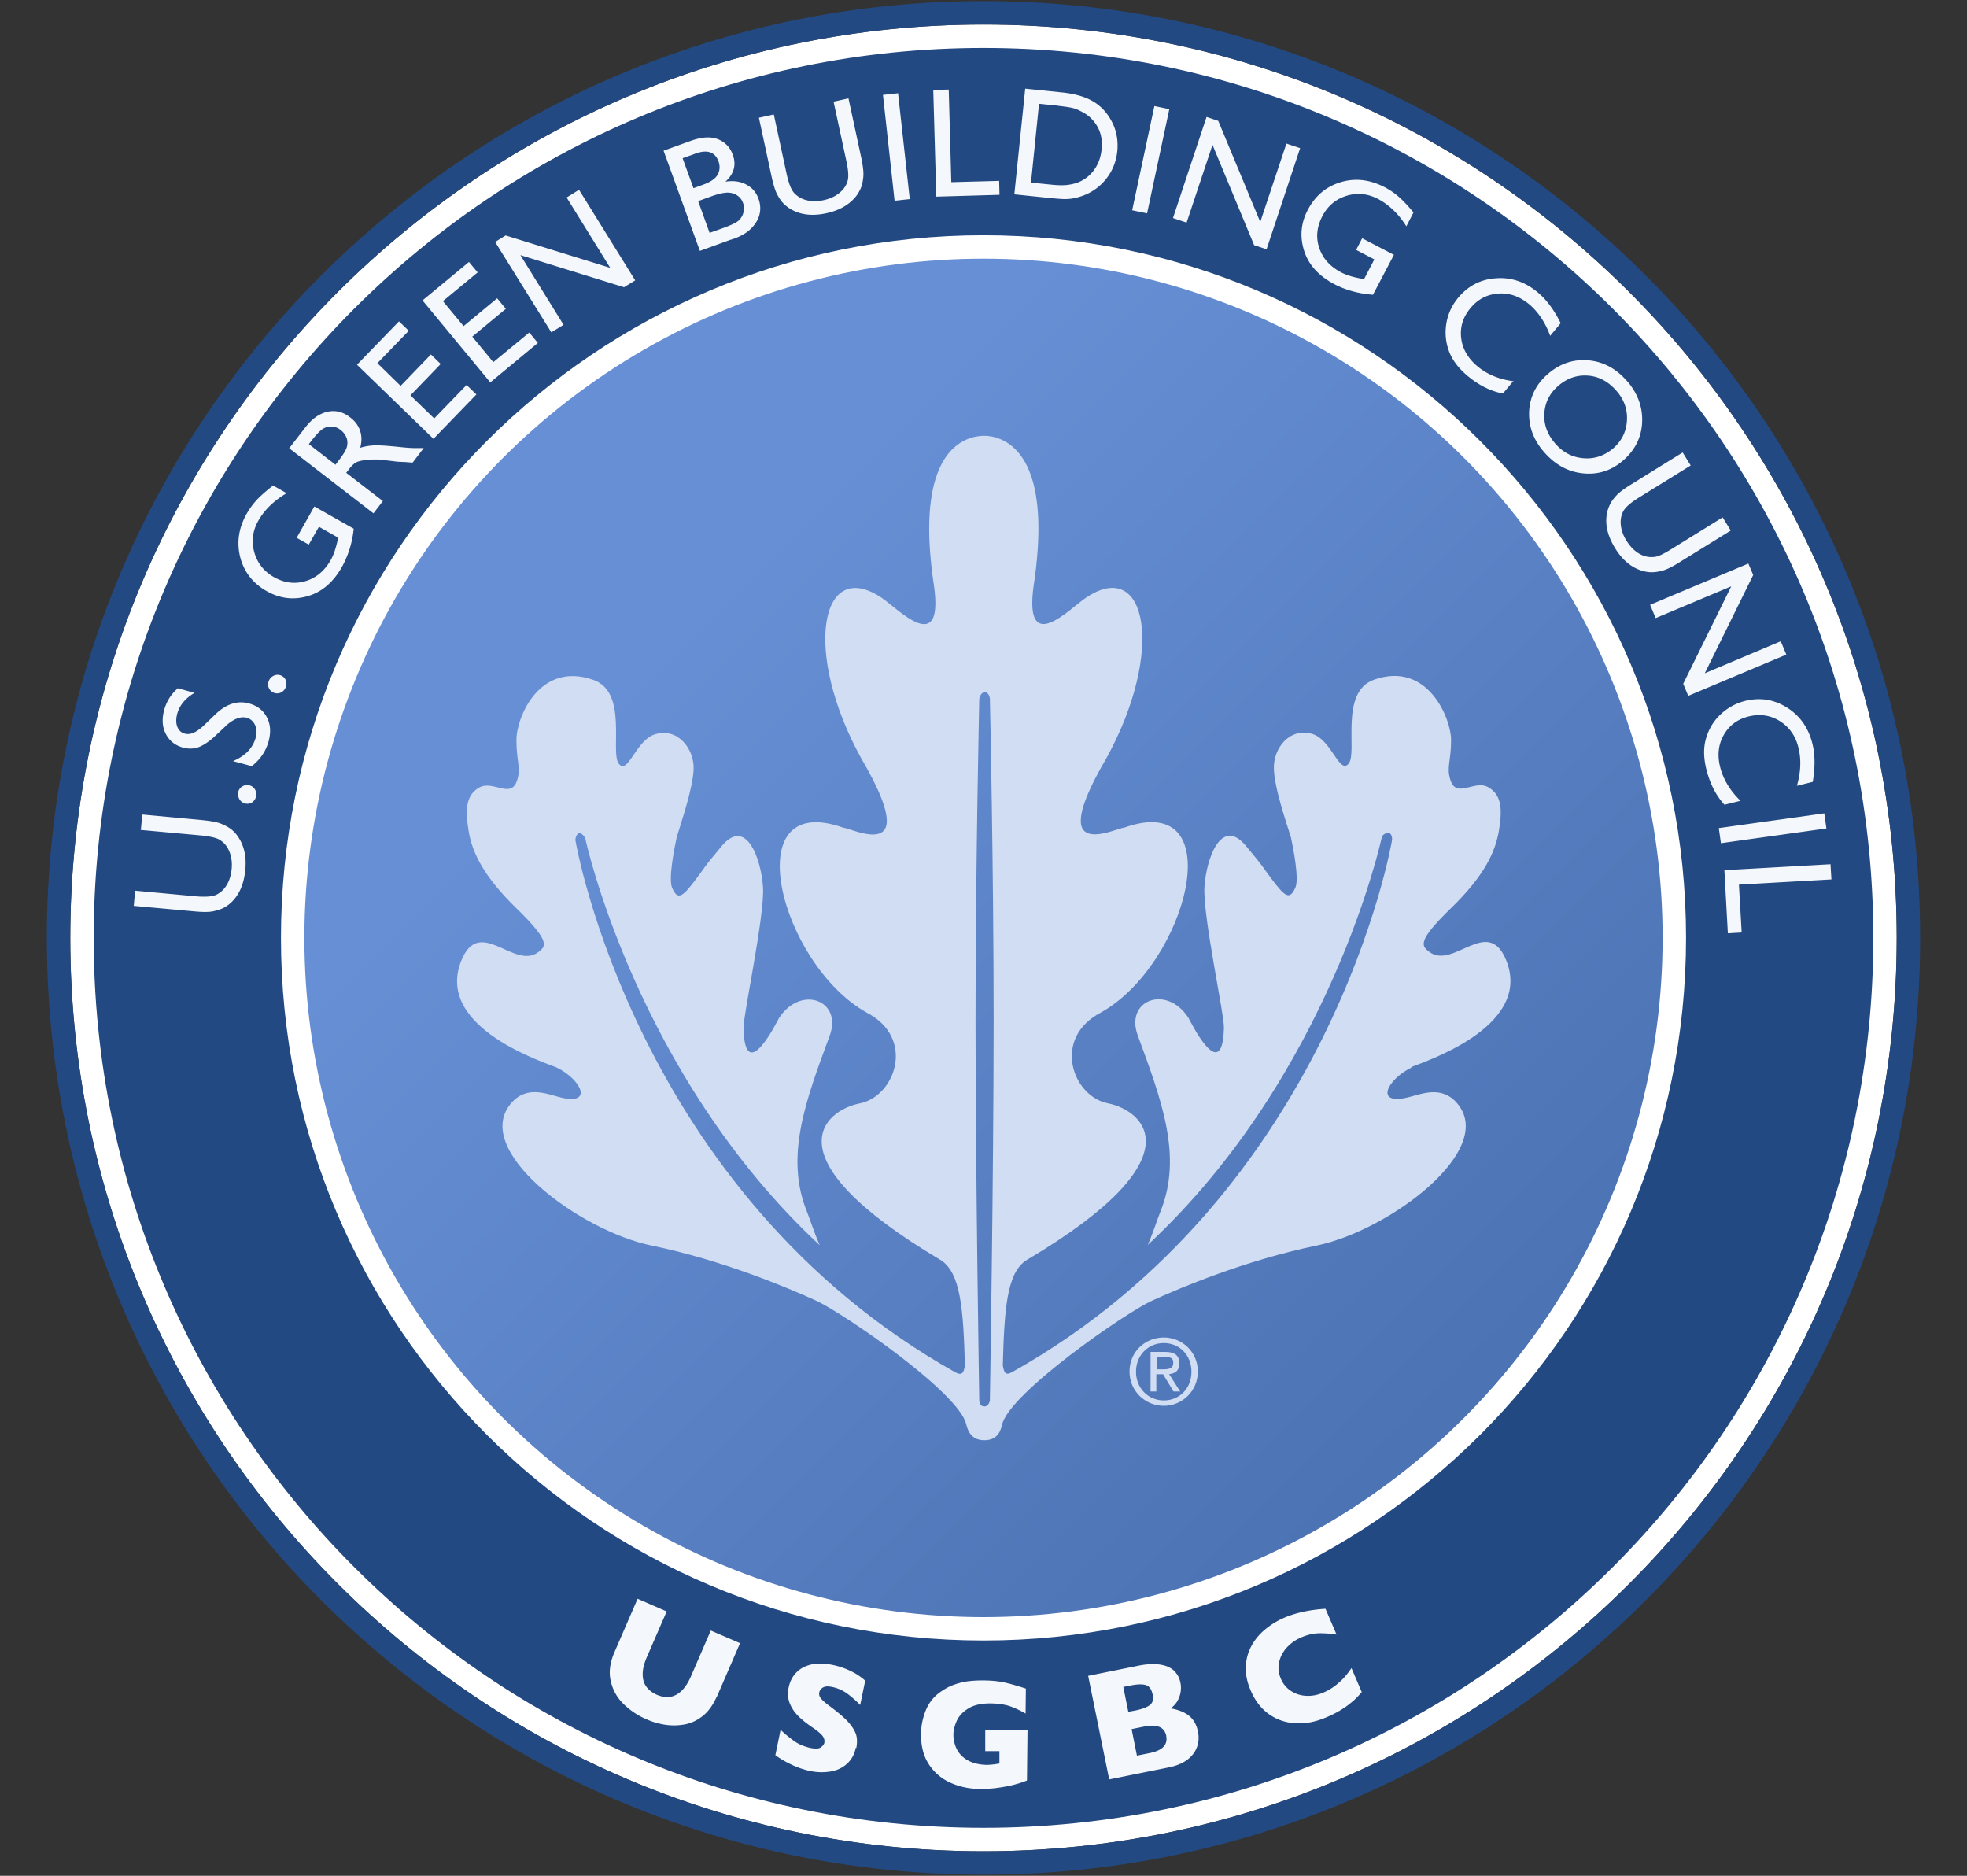
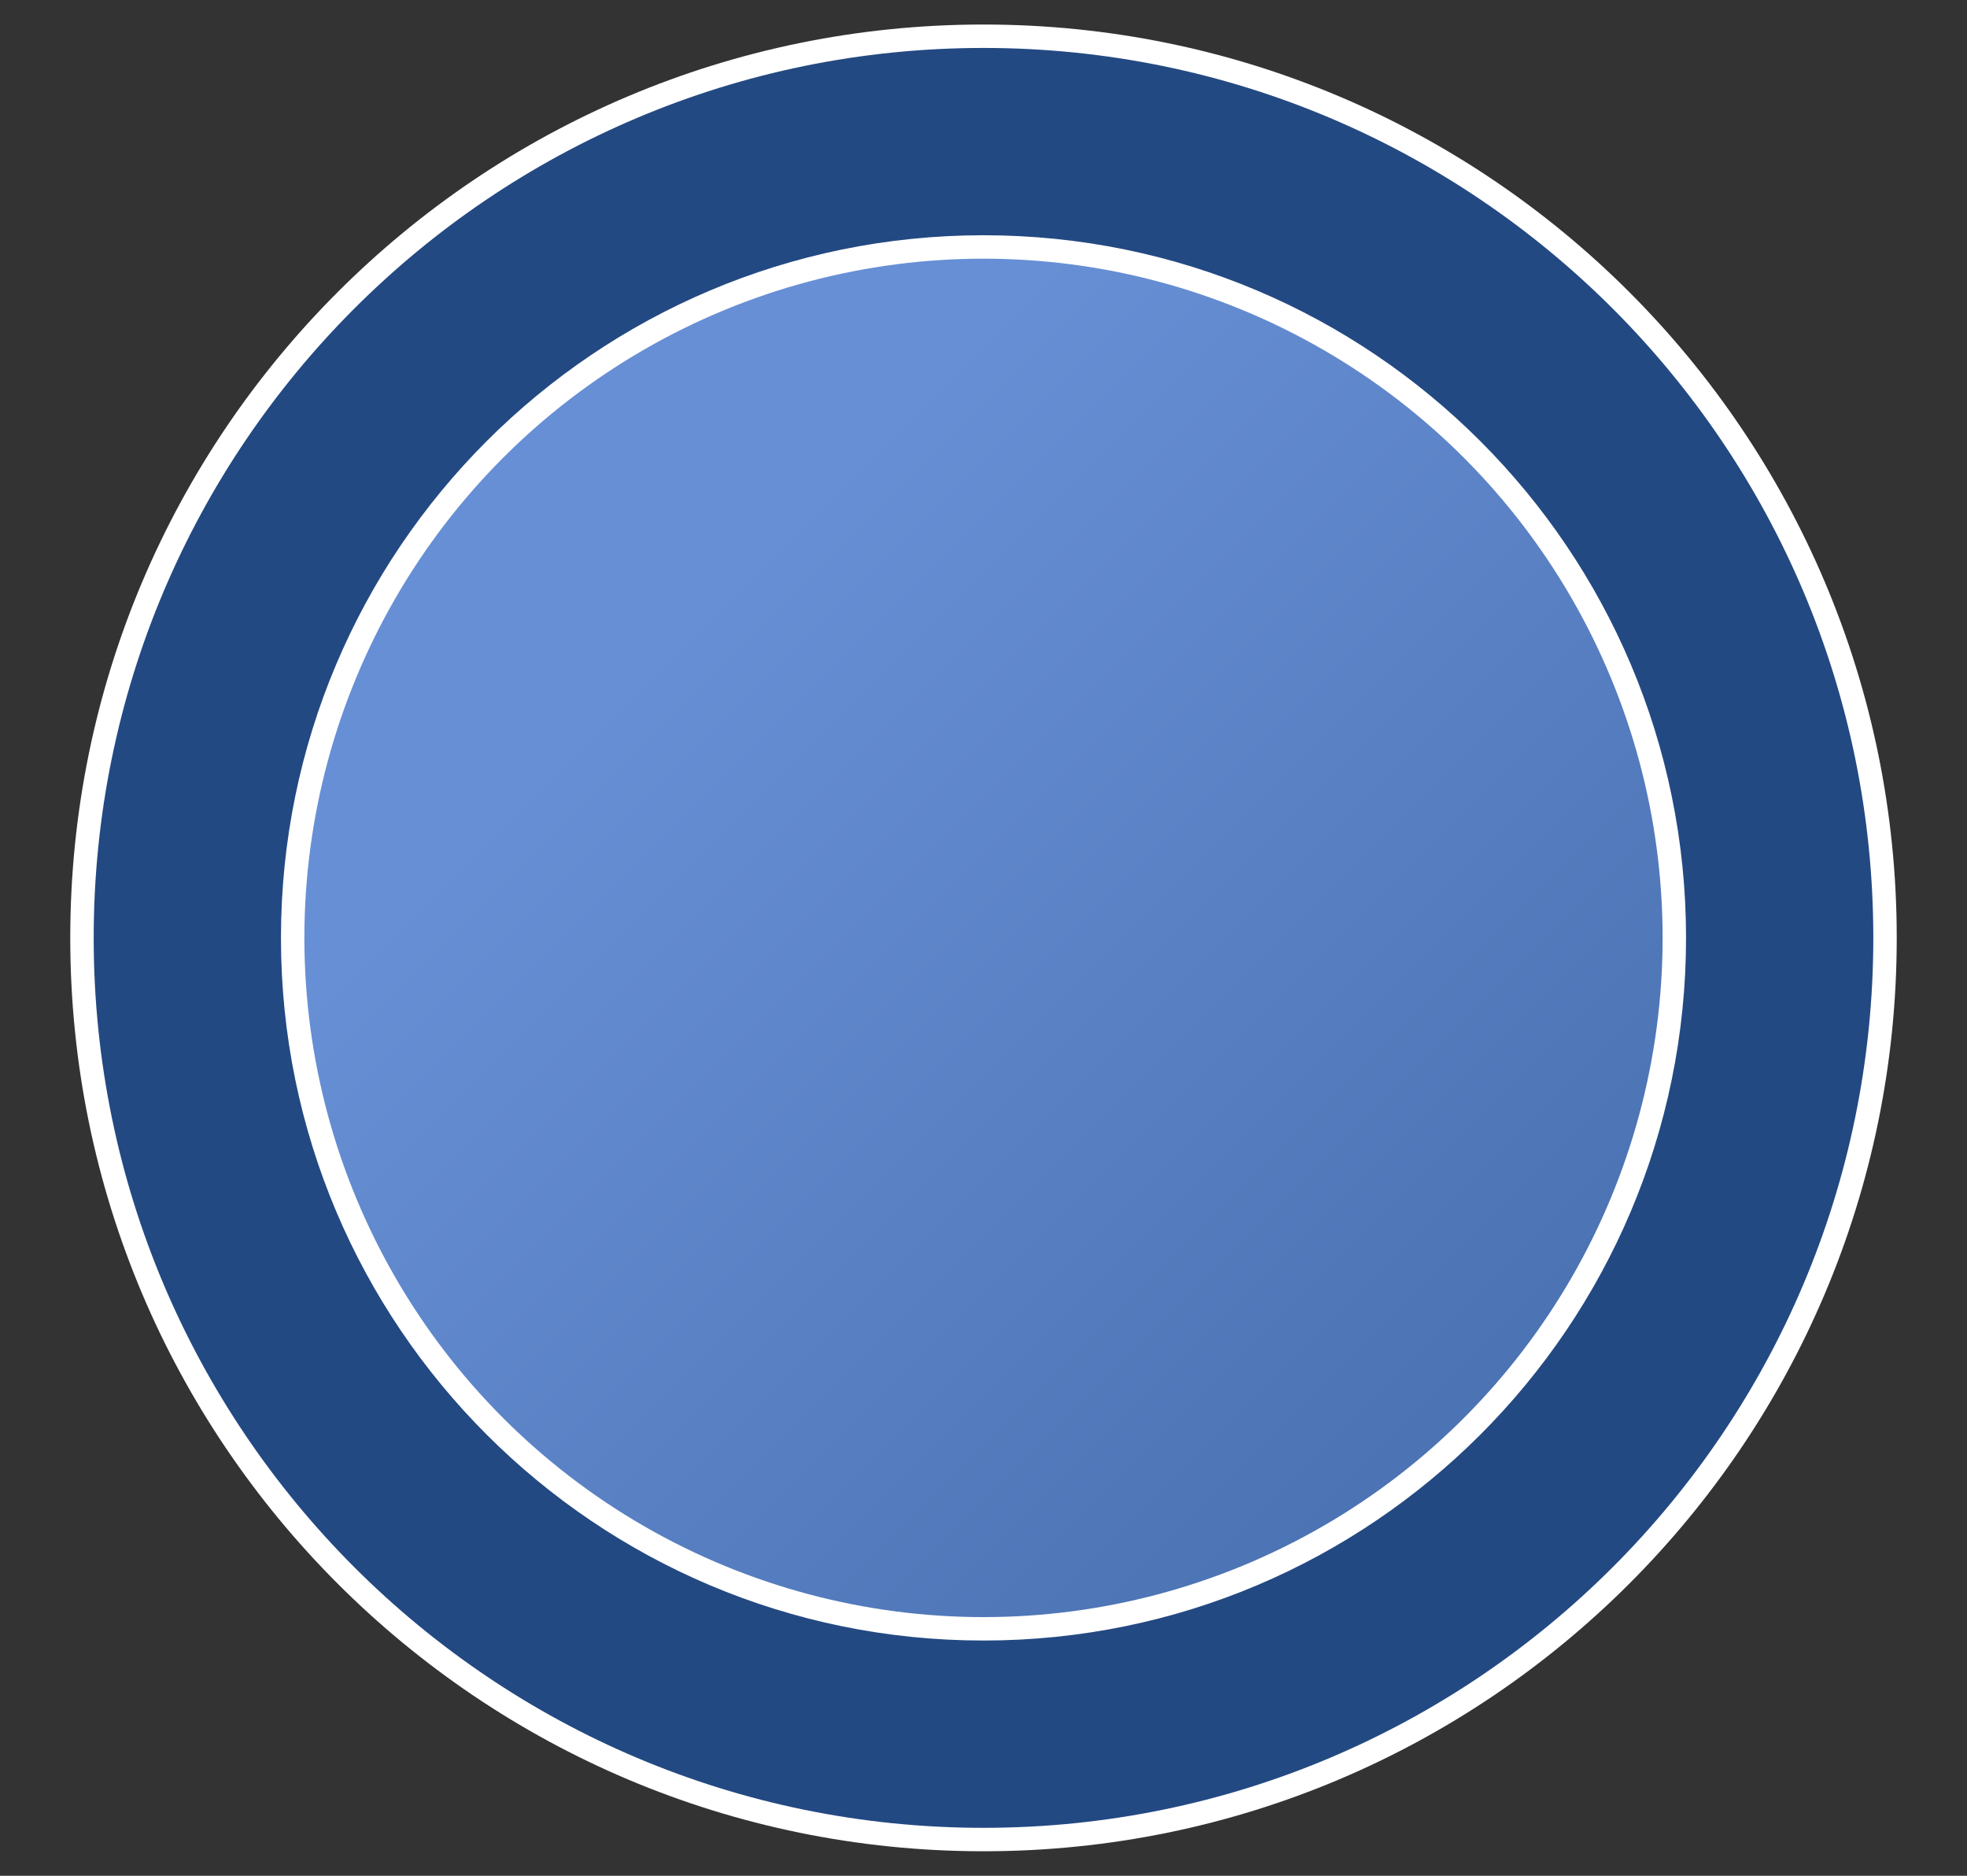
<svg xmlns="http://www.w3.org/2000/svg" viewBox="0 0 21500 20500">
  <rect x="0" y="0" width="21500" height="20500" fill="#333333" stroke="none" />
  <defs>
    <linearGradient id="a" x1="-3299440" x2="-3500241" y1="-10276201" y2="-10477001" gradientTransform="matrix(.05 0 0 .05 181561 531563)" gradientUnits="userSpaceOnUse">
      <stop offset="0" stop-color="#476ead" />
      <stop offset="1" stop-color="#678fd5" />
    </linearGradient>
  </defs>
-   <path d="M0 0h21500v20500H0" fill="none" />
  <path d="M10750 20232c-5513 0-9982-4469-9982-9982S5237 268 10750 268s9982 4469 9982 9982-4469 9982-9982 9982Z" fill="#fff" />
  <circle fill="url(#a)" cx="10750" cy="10250" r="7423" />
-   <path d="M10750 12C5095 12 512 4596 512 10250S5096 20488 10750 20488s10238-4584 10238-10238S16404 12 10750 12Zm0 20220c-5513 0-9982-4469-9982-9982S5237 268 10750 268s9982 4469 9982 9982-4469 9982-9982 9982Z" fill="#234982" />
  <path d="M10750 524c-5372 0-9726 4354-9726 9726s4354 9726 9726 9726 9726-4354 9726-9726S16122 524 10750 524Zm0 17405c-4240 0-7679-3438-7679-7679S6510 2571 10750 2571s7679 3438 7679 7679-3438 7679-7679 7679Z" fill="#234982" />
-   <path d="M7834 18542c-40 91-90 161-151 210s-128 81-200 94-144 14-215 3-139-31-203-60c-90-38-171-92-242-159s-121-149-145-249c-26-98-13-206 38-324l253-584 318 138-218 502c-30 70-45 132-44 186 0 54 14 100 41 136s64 65 114 87c47 20 92 28 138 23s88-26 128-63 75-90 105-159l218-503 320 138-253 584h-3Zm1520 558c-14 71-45 128-92 172s-105 74-176 87-148 13-232-4c-24-4-51-13-85-23-45-14-89-32-131-53-54-26-108-57-163-97l57-277c50 47 100 88 151 124 50 36 107 58 171 73 58 12 98 10 119-6s34-33 37-48c6-30-3-60-28-87s-64-57-115-91c-57-40-105-78-145-119s-71-87-91-139-24-109-10-173c13-61 38-112 80-157 40-43 94-73 162-90 67-17 145-15 235 3 63 13 119 31 171 54s92 45 124 68 53 40 64 51l-55 266c-40-43-85-82-136-121-51-38-111-65-173-77-43-9-75-7-97 6-23 13-36 30-41 54-4 23 0 44 17 64 15 20 45 47 90 81 78 58 141 109 186 154s78 90 100 138 24 105 12 169-1 0-1 0Zm1871 359c-26 10-47 17-64 23s-36 12-51 15c-17 6-40 12-71 18-53 12-105 20-158 27-53 6-108 9-166 9-117 0-225-23-324-67s-178-111-237-200c-60-91-88-202-87-333 0-84 17-168 48-249s80-146 142-195c53-40 105-71 159-91s107-34 158-41 108-10 169-10c101 0 185 10 252 26 65 15 138 37 218 63l-3 273c-53-31-107-57-165-78s-131-31-218-33c-101 0-181 17-242 55-61 37-103 82-127 135s-37 104-37 154 13 112 40 162 68 90 122 119 121 45 199 47c44 0 91-6 142-15v-135h-155v-232l462 4-6 554v-6h-2Zm1868-542c20 97 3 182-53 254s-142 119-262 144l-654 132-230-1132 548-111c71-14 134-20 189-17s101 13 138 30 67 40 88 70c23 28 37 63 45 101 16 76 0 155-43 219-20 27-41 48-64 63 84 15 151 41 200 80s82 95 98 169h-1Zm-496-404c-12-54-36-87-75-98s-98-9-173 7l-71 14 55 272 74-14c78-15 132-37 163-61 31-26 41-65 30-119h-3Zm151 459c-20-97-100-131-240-103l-139 28 58 290 139-28c141-28 200-91 181-188h1Zm2136-480c-34 41-71 80-111 112-40 34-82 63-127 90-44 26-91 50-141 71-92 40-181 63-264 68s-163-4-239-31-141-68-196-122-100-122-134-202c-40-91-58-178-55-260s23-158 60-227 88-131 151-183c64-53 135-97 216-131 121-51 269-84 444-95l121 282c-67-10-131-15-191-14s-125 15-195 45c-63 27-114 64-158 111-43 47-71 101-84 161s-7 119 20 181c23 54 58 97 107 130s103 51 165 55 125-7 189-34c51-21 98-50 138-81 41-33 73-63 98-91 24-28 50-61 74-97l115 269-3-4ZM1540 9068l15-166 658 61c90 9 157 21 200 38s81 37 109 58 53 47 74 77c71 100 100 223 85 371-14 151-64 269-151 353-27 26-57 47-88 63-33 15-70 28-115 37s-114 9-208 0l-657-60 15-166 658 61c109 10 186 4 230-17s82-55 112-104 48-108 55-176c9-98-10-181-55-248-24-36-55-61-91-80-37-17-100-31-192-40l-658-60v-3Zm1062-406c6-28 20-50 43-65s48-21 77-15c27 6 48 20 63 43s20 48 14 77-20 50-41 65a93 93 0 01-74 15 98 98 0 01-64-43c-15-22-20-49-15-75h-1v-1Zm-139-723-108 101c-68 64-130 105-183 125s-111 21-169 6c-88-24-152-74-191-151s-44-163-17-262c26-94 75-172 149-236l182 50c-100 60-163 135-189 229-14 53-14 100 0 139 15 40 41 65 80 77 34 9 68 6 105-12 36-17 78-48 125-95l107-103c119-114 242-154 368-119 90 24 155 75 195 151s45 162 20 259c-30 111-92 202-185 275l-205-55c134-57 216-142 248-256 14-50 12-97-7-138s-50-68-91-80c-68-18-146 13-235 94h1Zm475-496c10-27 27-45 53-58a97.3 97.3 0 01 131 45v2c12 24 12 51 1 78-9 25-27 46-51 58a98.9 98.9 0 01-132-46 94 94 0 01-3-77Zm306-1568 192-340 430 243c-14 146-57 288-128 417-95 168-219 275-374 320s-304 27-448-54c-151-85-248-209-290-370-41-161-18-320 70-476 33-57 70-108 111-152s101-97 178-157l148 84c-138 81-242 182-309 300-63 111-77 226-45 344 33 118 104 209 213 272 115 65 230 80 347 45s208-112 276-230c33-58 58-135 78-230l3-15-210-119-111 195-130-73v-3Zm838-265-921-711 178-230c73-94 152-149 240-169s172 1 250 63c54 41 90 91 108 148s18 118 0 183c43-14 91-23 146-26s144 3 266 15c77 9 136 13 178 14h104l-121 159-92-7h-17l-55-3-100-12-107-12c-58-1-108 0-148 6s-73 13-95 24c-24 12-53 37-85 81l-27 34 401 309-101 132h-1Zm-676-796-30 40 291 225 38-50c51-67 81-117 88-151s6-67-7-98-33-58-63-81c-28-23-61-36-97-37-36-3-68 6-100 27s-71 63-122 128v-3Zm496-828 459-474 107 103-343 354 254 248 331-343 107 104-331 343 260 252L5100 4207l107 104-469 485-835-809h-1Zm715-702 509-421 95 114-380 314 226 273 367-304 95 115-367 304 230 279 393-324 94 114-520 431-741-896h-1v2Zm1577-1126 135-84 614 990-122 75-1133-351 472 762-134 82-614-988 115-71 1143 354-476-768Zm1827 449-371 135-397-1095 287-104c91-33 165-45 225-40s111 26 152 58c43 33 74 77 94 134 38 108 12 205-82 291 85-14 161-4 226 30s111 85 136 157c20 55 24 111 12 165s-41 105-88 154c-45 48-111 87-193 117s0-2 0-2Zm-425-926-135 48 119 328 104-38c84-30 138-68 161-112 24-44 26-92 9-142-38-105-124-134-257-85s0 1 0 1Zm181 464-146 53 125 347 154-55c85-31 141-58 166-82s43-54 51-90 7-68-6-101c-12-34-33-61-63-81s-65-31-105-31-101 13-178 41h1Zm1334-1034 163-36 139 645c18 87 27 155 24 202s-12 88-23 121c-13 34-30 65-51 94-74 97-183 161-328 193-148 33-276 20-381-38-33-18-61-40-87-65s-48-58-70-98-43-107-63-198l-139-644 163-36 139 645c23 107 51 179 85 215s78 63 134 77 117 14 185 0c97-21 169-63 221-127 26-34 43-71 48-111s0-105-20-195l-139-645h-2Zm540-74 165-18 128 1157-166 18-127-1157Zm553-54 166-4 28 1012 523-14 4 152-691 20-33-1163v-3h2Zm883 1142 119-1156 391 40c158 15 280 53 367 109s152 134 198 230 61 200 50 309c-9 77-30 149-68 218a578 578 0 01-355 279c-45 13-87 20-124 21-37 3-107-3-209-13l-367-38h-1Zm478-970-208-21-88 862 212 21c82 9 148 10 195 3s87-17 119-31 63-33 91-55c90-74 142-175 155-302 13-125-18-230-95-317-28-33-61-60-100-82s-75-40-111-50-92-18-172-27h1Zm1053 4 163 34-243 1139-163-34 243-1139Zm1442 410 151 50-367 1105-136-45-455-1096-283 850-149-50 367-1105 128 43 459 1105 286-857Zm829 1035 347 181-229 436c-157-12-296-50-421-115-171-90-282-210-331-364s-37-303 40-449c81-154 200-254 360-302s318-28 478 54c58 30 109 65 155 105s100 97 162 172l-78 151c-85-135-189-235-310-299-112-58-227-70-345-34-118 37-205 111-263 222-61 118-73 233-34 348s118 203 240 267c60 31 136 54 233 70l17 3 112-215-199-104 68-131v3Zm1656 1556-118 141c-136-27-266-92-388-195-100-84-168-175-203-273s-44-199-26-303 63-198 131-279c109-130 248-200 414-210 166-12 318 41 454 155 94 78 178 191 250 336l-115 138c-54-146-131-262-230-345-103-85-213-125-336-117-121 9-223 60-304 158-82 98-117 206-103 326 13 118 73 222 175 309 108 91 242 146 400 166v-6Zm1238 3c118 135 173 286 166 451s-77 304-206 417-277 159-441 142-306-95-427-235c-115-132-168-280-161-442 9-162 77-299 205-409 131-114 279-163 442-149s304 90 421 225 0 2 0 2Zm-115 108c-88-101-191-157-310-166s-227 27-326 112c-95 82-145 183-152 303s33 227 118 326 188 152 310 162c121 10 229-27 326-109 92-81 142-182 149-303s-31-229-114-324h-1Zm1162 1385 88 142-562 348c-75 47-136 77-182 90s-87 18-122 18-71-6-107-17c-117-37-213-118-291-245-80-130-111-253-91-372 6-37 17-71 33-103 15-33 38-65 70-100s85-75 166-125l560-347 88 142-562 348c-94 58-151 108-175 152-23 44-33 94-27 151s26 115 63 173c53 84 117 139 193 165 41 13 81 15 121 9s98-36 176-84l562-348h-1v2Zm634 1352 61 146-1072 451-55-132 525-1065-826 347-61-145 1074-451 53 125-529 1074 833-351h-1v1Zm-437 1743-178 44c-94-103-159-232-198-387-31-127-33-239-3-340s81-188 158-260c75-72 169-123 270-148 165-41 317-15 458 74s233 221 276 393c30 118 31 257 4 418l-173 43c43-151 48-289 17-415-31-130-100-226-202-291s-216-82-339-53c-124 30-216 98-275 202-60 104-73 222-40 353s109 260 225 370h-1v-2Zm913 138 23 165-1153 161-23-165 1153-161Zm68 556 10 166-1011 57 30 523-151 9-38-690 1162-65h-2Z" fill="#f4f7fb" />
-   <path d="M15421 11664c101-47 1328-425 1047-1157-198-515-579 95-845-104-85-64-138-114 235-476 374-363 486-621 525-845 37-223 37-394-117-479-154-87-355 141-417-94-37-127 12-198 12-424s-252-865-842-657c-381 135-179 792-277 916-101 128-186-262-401-324-248-70-420 158-417 371 1 212 139 607 186 759 26 121 91 451 50 548-63 146-117 98-257-87-124-163-58-95-279-360-273-337-439 130-459 442-20 311 218 1396 213 1541-17 651-378-95-390-114-237-361-694-192-552 196 260 708 493 1318 248 1925-33 81-77 223-138 364 2006-1867 2557-4454 2558-4457 7-27 55-53 80-44 26 7 37 58 30 85 0 4-656 3846-4152 5807-77 43-87-3-101-73 17-608 41-1023 267-1156 1883-1118 1271-1632 882-1709-391-77-613-715-75-993 948-533 1433-2437 256-2021-108 9-882 412-199-755 645-1169 447-2208-223-1756-176 118-672 645-573-117 178-1156-108-1568-448-1644 0 0-36-6-64-9h-30c-20-3-95 10-95 10-340 75-626 488-448 1644 100 762-398 235-573 117-670-452-869 587-223 1756 683 1168-92 765-199 755-1177-417-693 1487 256 2021 539 277 316 916-75 993s-1002 590 880 1709c226 135 253 550 270 1162-15 67-27 109-104 68-3497-1961-4151-5803-4152-5807-7-27 12-77 37-85 24-9 64 36 71 63 0 3 554 2572 2560 4439-61-141-105-283-138-364-246-607-13-1219 248-1925 142-388-314-557-552-196-12 17-374 764-390 114-4-144 233-1230 213-1541s-185-778-458-442c-219 263-154 195-279 360-141 186-195 233-257 87-41-97 24-427 50-548 45-154 183-548 186-759 1-212-171-441-417-371-215 61-300 451-401 324-98-124 104-782-277-916-589-209-843 409-842 657 0 226 48 297 12 424-61 236-263 9-417 94s-154 256-117 479c38 223 151 481 525 845 374 363 320 412 235 476-266 199-647-411-845 104-282 732 946 1111 1047 1157 263 127 407 412 48 328-145-34-366-139-539 54-458 511 735 1399 1526 1563 791 163 1500 466 1799 602 294 134 1553 997 1641 1347 23 103 77 179 198 179s173-67 196-172c80-343 1344-1219 1640-1354 299-136 1007-438 1799-602 792-163 1984-1052 1527-1563-173-192-394-87-539-54-360 84-215-202 48-328m-4608 3634s-9 71-64 70c-55-3-53-70-53-70s-41-2460-41-4145 41-3521 41-3521 14-70 61-70 55 70 55 70 41 1836 41 3521-41 4145-41 4145Z" fill="#d1ddf2" />
-   <path d="M12721 14617c200 0 372 158 372 372s-172 375-372 375-375-158-375-375 172-372 375-372m0 61c-172 0-304 134-304 313s132 314 304 314 302-132 302-314-132-313-302-313Zm-80 529h-65v-432h163c101 0 151 38 151 124s-48 111-111 119l121 189h-73l-114-188h-74v188h1Zm0-242h78c80 0 105-23 105-71s-20-64-94-64h-88v135h-1Z" fill="#d1ddf2" />
</svg>